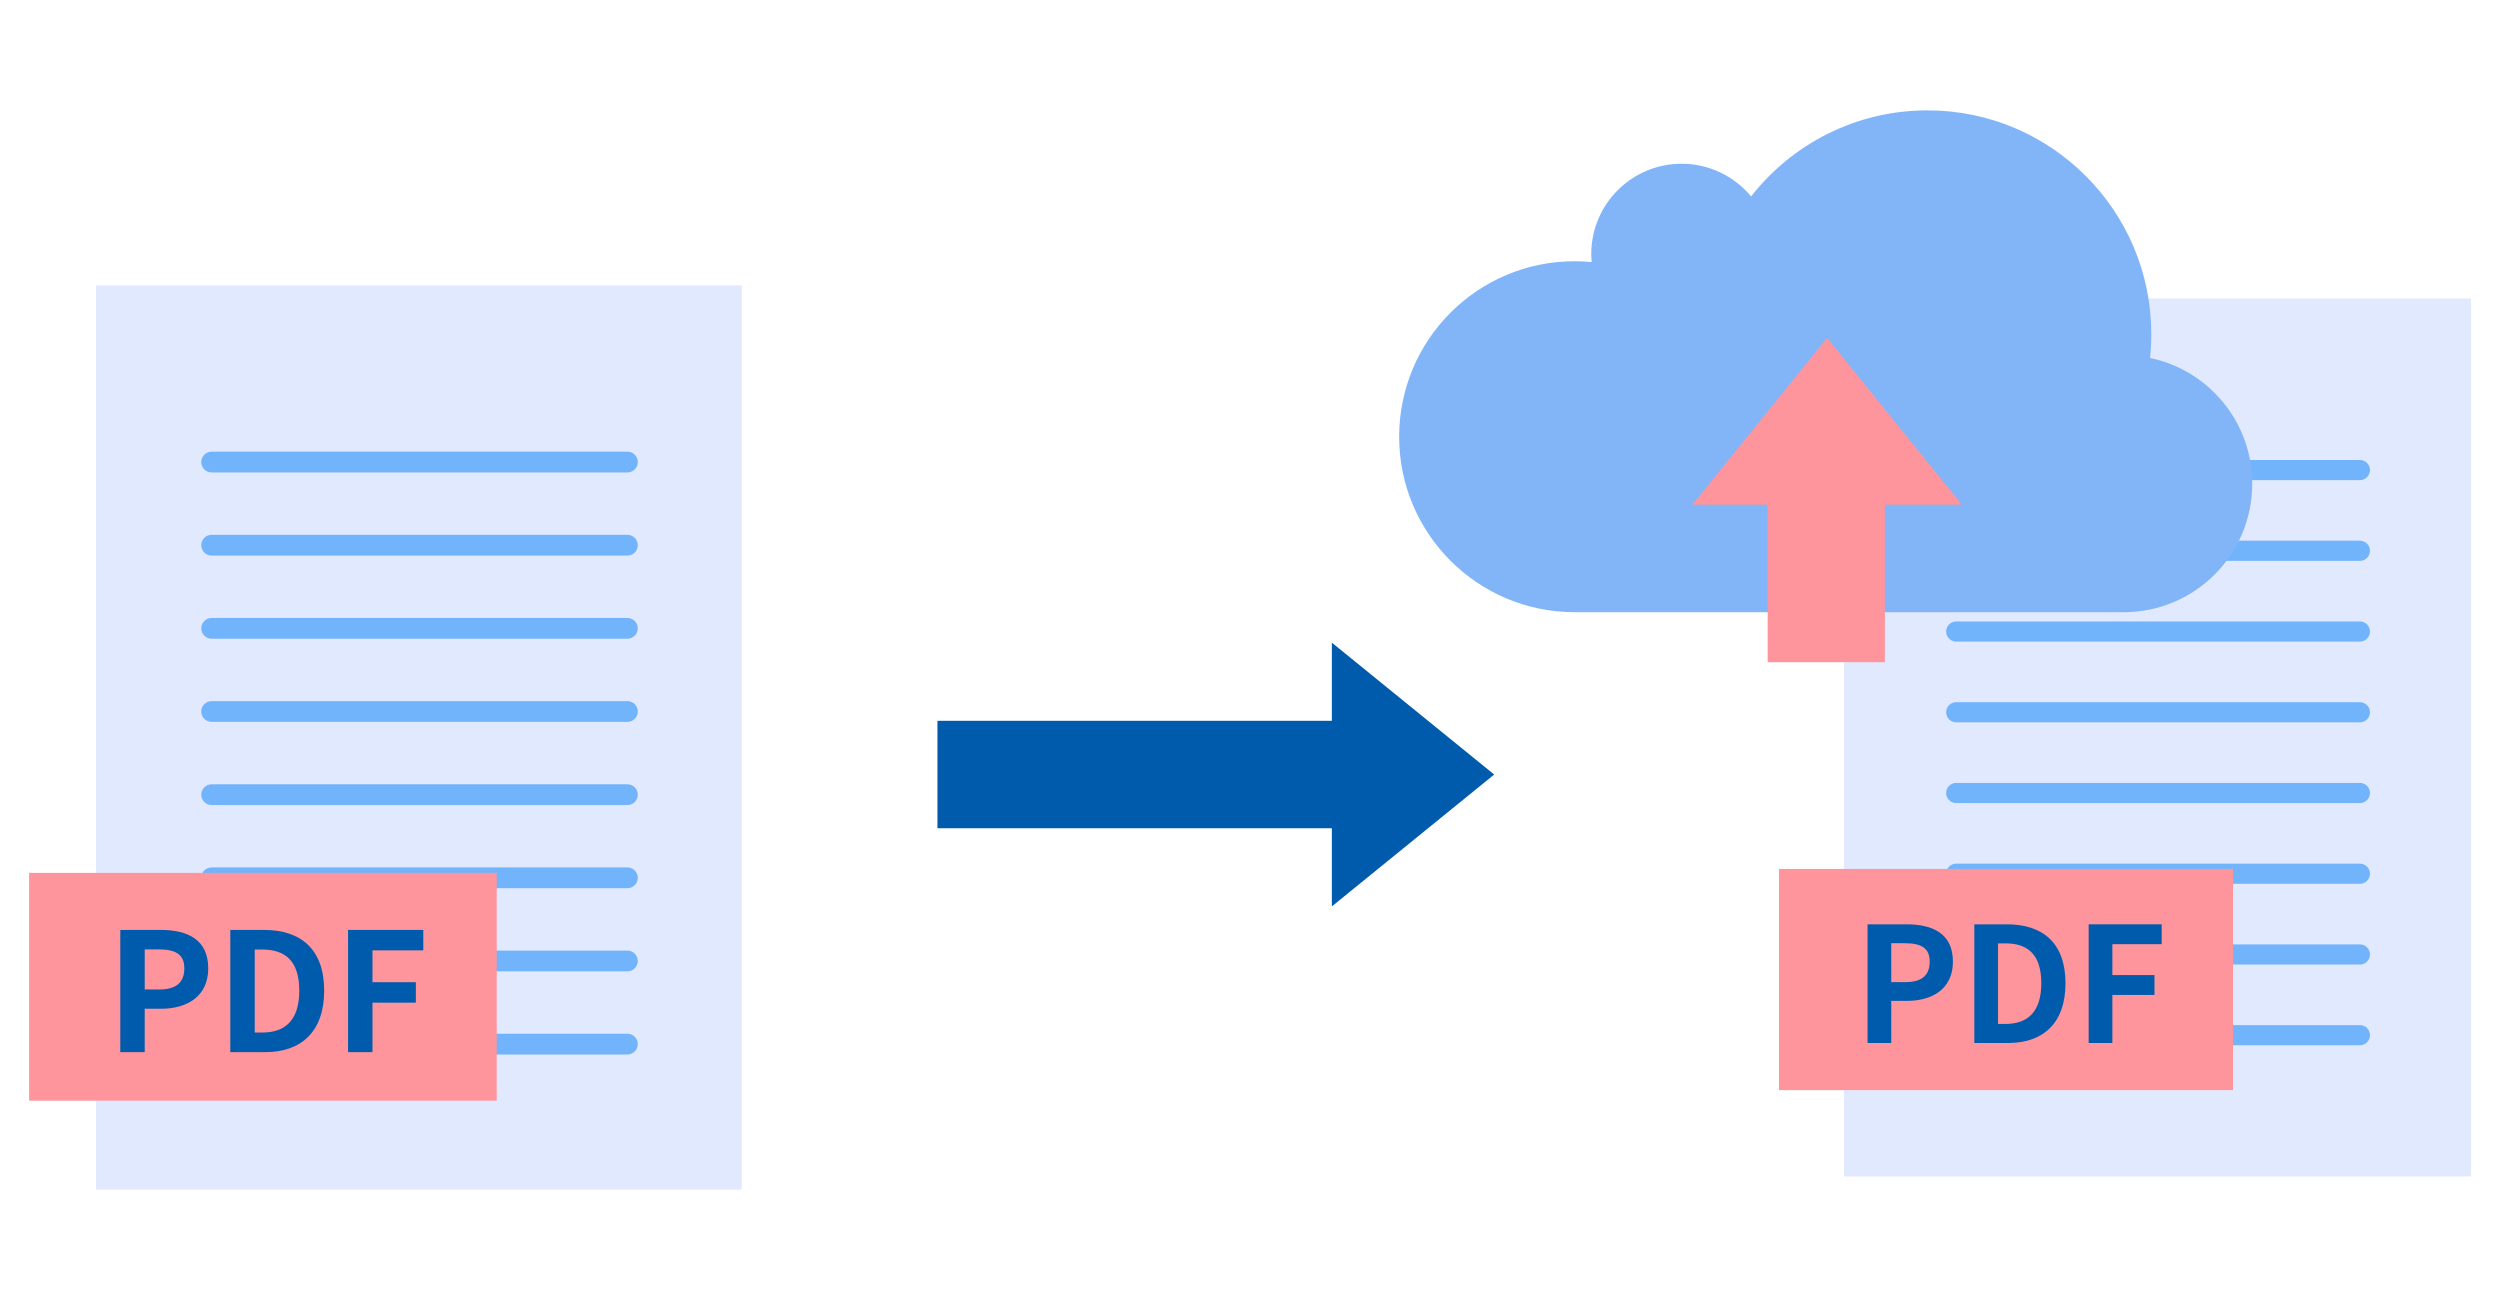
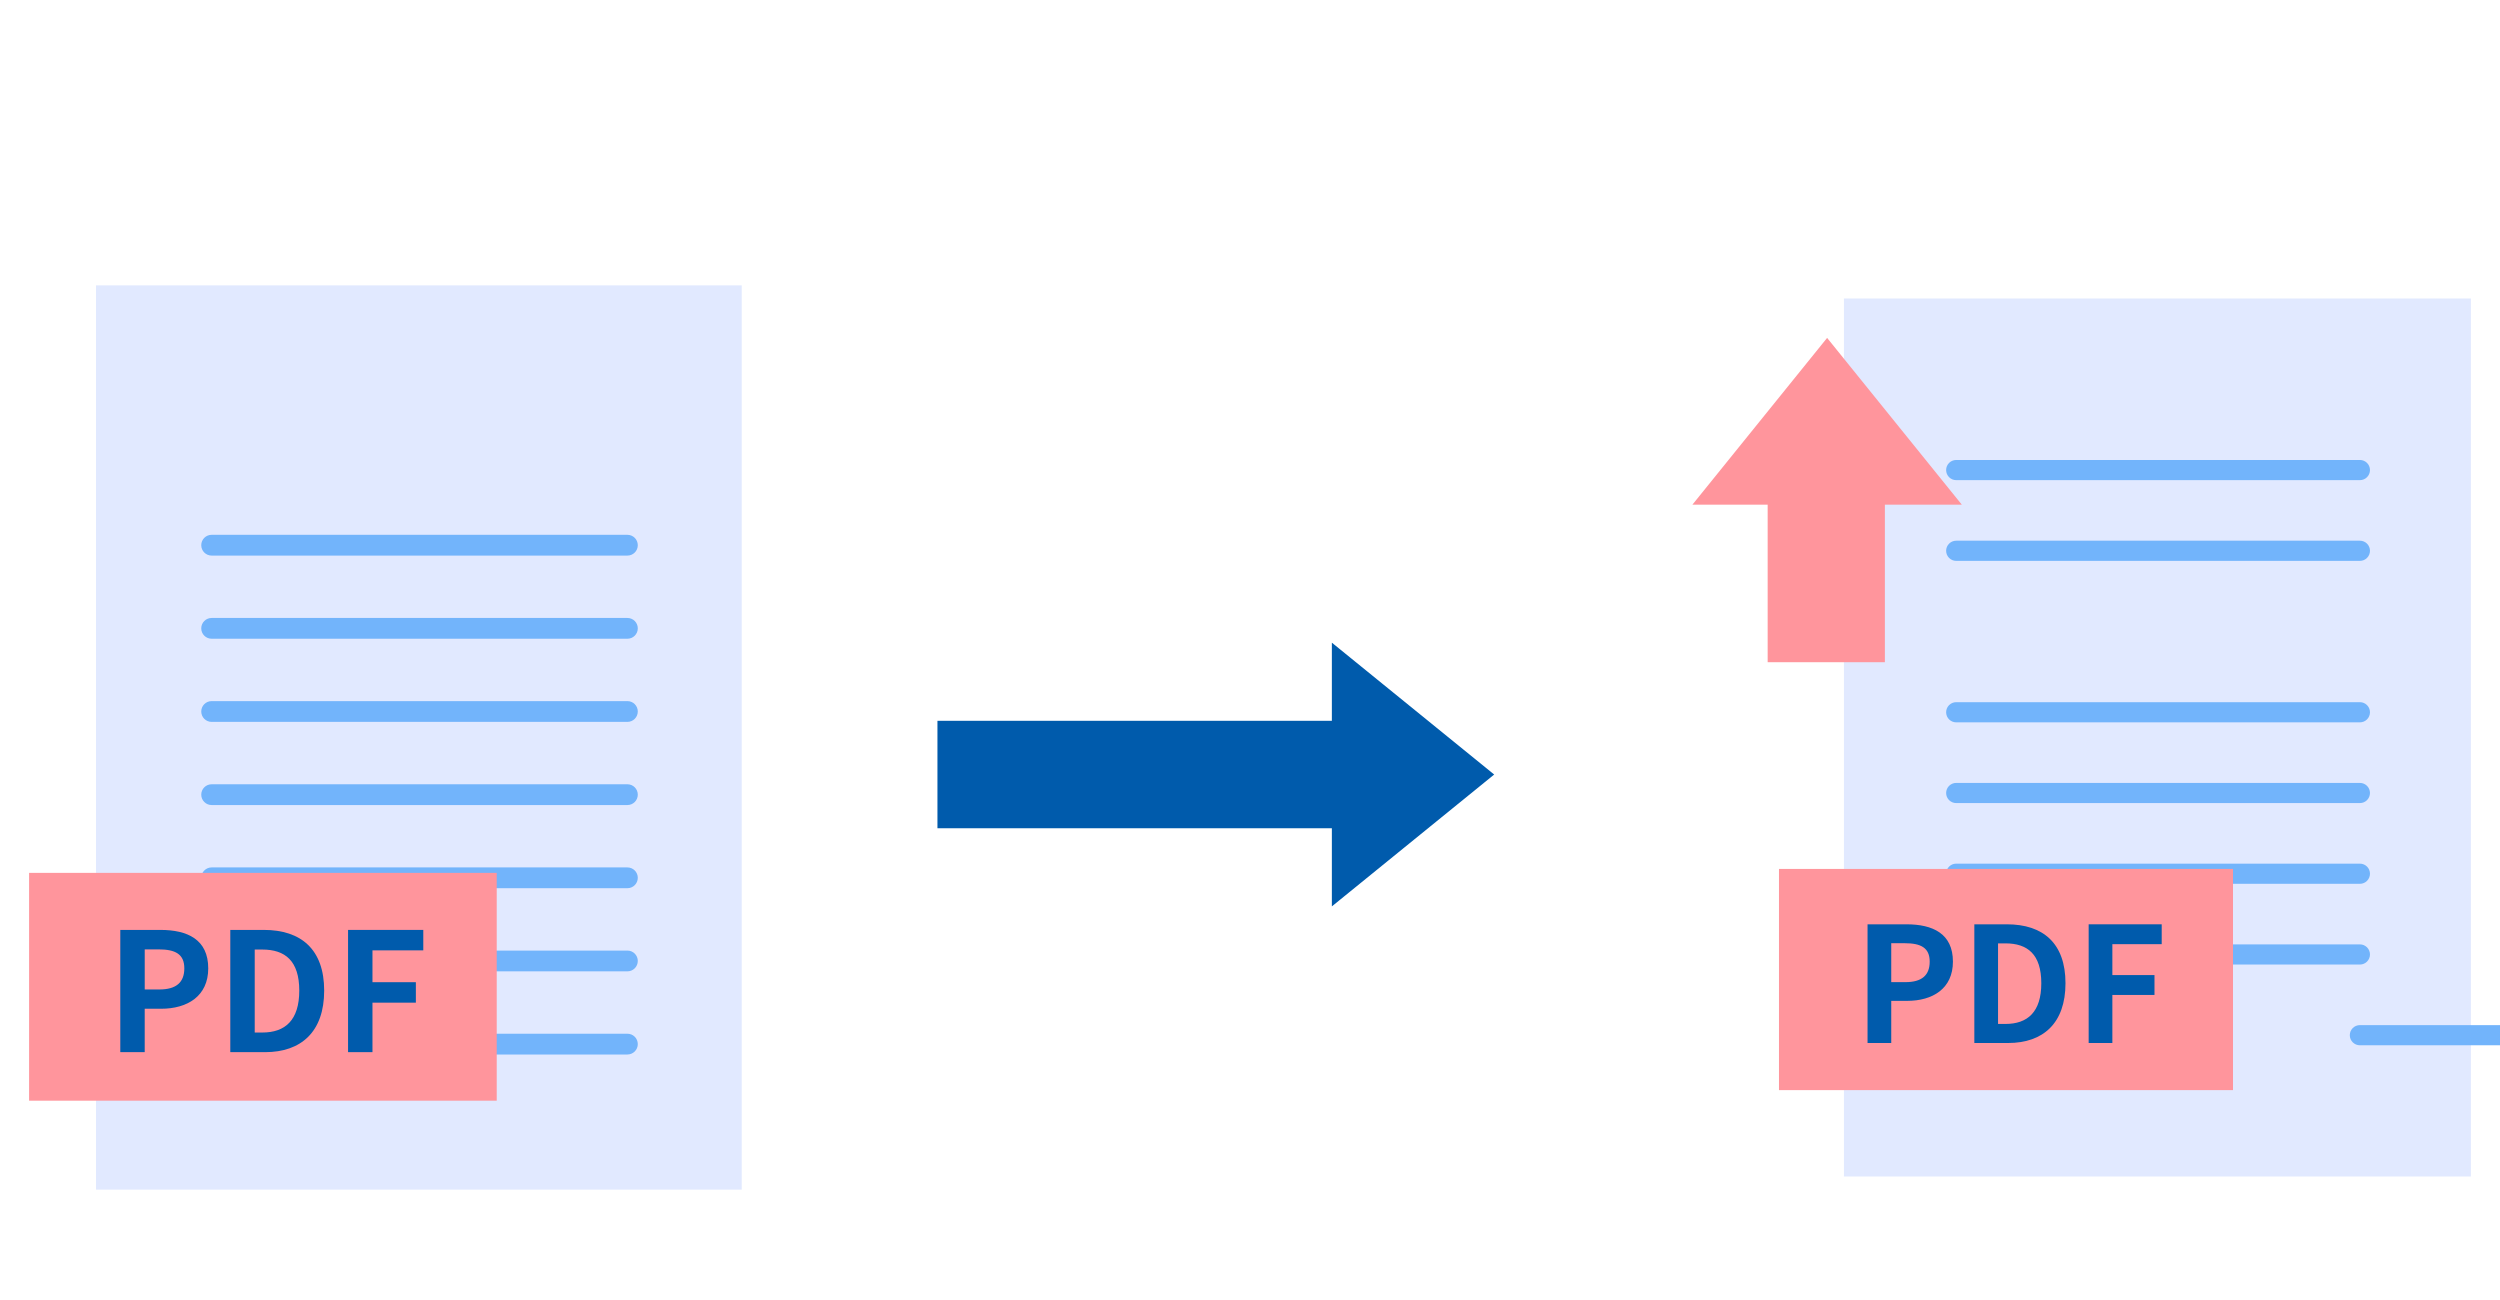
<svg xmlns="http://www.w3.org/2000/svg" id="_レイヤー_1" width="250" height="130" viewBox="0 0 250 130">
  <defs>
    <style>.cls-1{fill:#005bac;}.cls-1,.cls-2,.cls-3,.cls-4,.cls-5{stroke-width:0px;}.cls-2{fill:#ff959c;}.cls-3{fill:#e1e9ff;}.cls-4{fill:#82b5f7;}.cls-5{fill:#72b4fb;}</style>
  </defs>
  <rect class="cls-3" x="9.601" y="28.535" width="64.573" height="90.428" transform="translate(83.775 147.499) rotate(180)" />
-   <path class="cls-5" d="m62.741,45.166H21.164c-.574,0-1.039.465-1.039,1.039s.465,1.039,1.039,1.039h41.576c.574,0,1.039-.465,1.039-1.039s-.465-1.039-1.039-1.039h0Z" />
  <path class="cls-5" d="m62.741,53.481H21.164c-.574,0-1.039.465-1.039,1.039s.465,1.039,1.039,1.039h41.576c.574,0,1.039-.465,1.039-1.039s-.465-1.039-1.039-1.039h0Z" />
  <path class="cls-5" d="m62.741,61.796H21.164c-.574,0-1.039.465-1.039,1.039s.465,1.039,1.039,1.039h41.576c.574,0,1.039-.465,1.039-1.039s-.465-1.039-1.039-1.039h0Z" />
  <path class="cls-5" d="m62.741,70.111H21.164c-.574,0-1.039.465-1.039,1.039s.465,1.039,1.039,1.039h41.576c.574,0,1.039-.465,1.039-1.039s-.465-1.039-1.039-1.039h0Z" />
  <path class="cls-5" d="m62.741,78.427H21.164c-.574,0-1.039.465-1.039,1.039s.465,1.039,1.039,1.039h41.576c.574,0,1.039-.465,1.039-1.039s-.465-1.039-1.039-1.039h0Z" />
  <path class="cls-5" d="m62.741,86.742H21.164c-.574,0-1.039.465-1.039,1.039s.465,1.039,1.039,1.039h41.576c.574,0,1.039-.465,1.039-1.039s-.465-1.039-1.039-1.039h0Z" />
  <path class="cls-5" d="m62.741,95.057H21.164c-.574,0-1.039.465-1.039,1.039s.465,1.039,1.039,1.039h41.576c.574,0,1.039-.465,1.039-1.039s-.465-1.039-1.039-1.039h0Z" />
  <path class="cls-5" d="m62.741,103.372H21.164c-.574,0-1.039.465-1.039,1.039s.465,1.039,1.039,1.039h41.576c.574,0,1.039-.465,1.039-1.039s-.465-1.039-1.039-1.039h0Z" />
  <rect class="cls-2" x="2.91" y="87.287" width="46.762" height="22.781" />
  <path class="cls-1" d="m12.031,92.991h4.008c2.707,0,4.785.956,4.785,3.844,0,2.788-2.096,4.041-4.719,4.041h-1.634v4.339h-2.441v-12.225Zm3.91,5.956c1.683,0,2.491-.71,2.491-2.112,0-1.419-.891-1.897-2.574-1.897h-1.386v4.009h1.469Z" />
  <path class="cls-1" d="m23.031,92.991h3.349c3.728,0,6.038,1.947,6.038,6.071s-2.31,6.154-5.907,6.154h-3.481v-12.225Zm3.2,10.262c2.277,0,3.696-1.221,3.696-4.191,0-2.986-1.419-4.108-3.696-4.108h-.759v8.299h.759Z" />
  <path class="cls-1" d="m34.806,92.991h7.523v2.045h-5.082v3.184h4.339v2.046h-4.339v4.949h-2.441v-12.225Z" />
  <rect class="cls-3" x="184.395" y="29.85" width="62.695" height="87.799" transform="translate(431.484 147.499) rotate(180)" />
  <path class="cls-5" d="m235.989,45.997h-40.367c-.557,0-1.009.452-1.009,1.009s.452,1.009,1.009,1.009h40.367c.557,0,1.009-.452,1.009-1.009s-.452-1.009-1.009-1.009h0Z" />
  <path class="cls-5" d="m235.989,54.07h-40.367c-.557,0-1.009.452-1.009,1.009s.452,1.009,1.009,1.009h40.367c.557,0,1.009-.452,1.009-1.009s-.452-1.009-1.009-1.009h0Z" />
-   <path class="cls-5" d="m235.989,62.144h-40.367c-.557,0-1.009.452-1.009,1.009s.452,1.009,1.009,1.009h40.367c.557,0,1.009-.452,1.009-1.009s-.452-1.009-1.009-1.009h0Z" />
  <path class="cls-5" d="m235.989,70.217h-40.367c-.557,0-1.009.452-1.009,1.009s.452,1.009,1.009,1.009h40.367c.557,0,1.009-.452,1.009-1.009s-.452-1.009-1.009-1.009h0Z" />
  <path class="cls-5" d="m235.989,78.291h-40.367c-.557,0-1.009.452-1.009,1.009s.452,1.009,1.009,1.009h40.367c.557,0,1.009-.452,1.009-1.009s-.452-1.009-1.009-1.009h0Z" />
  <path class="cls-5" d="m235.989,86.364h-40.367c-.557,0-1.009.452-1.009,1.009s.452,1.009,1.009,1.009h40.367c.557,0,1.009-.452,1.009-1.009s-.452-1.009-1.009-1.009h0Z" />
  <path class="cls-5" d="m235.989,94.438h-40.367c-.557,0-1.009.452-1.009,1.009s.452,1.009,1.009,1.009h40.367c.557,0,1.009-.452,1.009-1.009s-.452-1.009-1.009-1.009h0Z" />
-   <path class="cls-5" d="m235.989,102.511h-40.367c-.557,0-1.009.452-1.009,1.009s.452,1.009,1.009,1.009h40.367c.557,0,1.009-.452,1.009-1.009s-.452-1.009-1.009-1.009h0Z" />
+   <path class="cls-5" d="m235.989,102.511c-.557,0-1.009.452-1.009,1.009s.452,1.009,1.009,1.009h40.367c.557,0,1.009-.452,1.009-1.009s-.452-1.009-1.009-1.009h0Z" />
  <rect class="cls-2" x="177.898" y="86.893" width="45.402" height="22.119" />
  <path class="cls-1" d="m186.754,92.431h3.892c2.628,0,4.646.928,4.646,3.732,0,2.707-2.035,3.924-4.582,3.924h-1.586v4.213h-2.37v-11.869Zm3.796,5.783c1.634,0,2.419-.689,2.419-2.05,0-1.378-.865-1.842-2.499-1.842h-1.346v3.893h1.426Z" />
  <path class="cls-1" d="m197.434,92.431h3.252c3.62,0,5.863,1.89,5.863,5.894s-2.243,5.975-5.735,5.975h-3.38v-11.869Zm3.107,9.964c2.211,0,3.589-1.185,3.589-4.07,0-2.899-1.378-3.988-3.589-3.988h-.737v8.058h.737Z" />
  <path class="cls-1" d="m208.866,92.431h7.304v1.986h-4.934v3.091h4.213v1.987h-4.213v4.805h-2.37v-11.869Z" />
-   <path class="cls-4" d="m212.376,61.22c7.095,0,12.847-5.752,12.847-12.846,0-6.194-4.384-11.363-10.218-12.577.082-.78.126-1.573.126-2.375,0-12.363-10.022-22.386-22.386-22.386-7.164,0-13.537,3.369-17.635,8.605-1.657-1.994-4.155-3.266-6.951-3.266-4.989,0-9.033,4.044-9.033,9.033,0,.27.017.536.041.8-.561-.054-1.13-.084-1.704-.084-9.692,0-17.548,7.857-17.548,17.548s7.856,17.547,17.548,17.547h54.914Z" />
  <polygon class="cls-2" points="182.711 33.79 169.238 50.47 196.184 50.47 182.711 33.79" />
  <rect class="cls-2" x="174.016" y="51.75" width="17.221" height="11.721" transform="translate(125.016 240.237) rotate(-90)" />
  <polygon class="cls-1" points="149.418 77.453 133.186 64.267 133.186 90.639 149.418 77.453" />
  <rect class="cls-1" x="93.745" y="72.081" width="40.841" height="10.744" />
</svg>